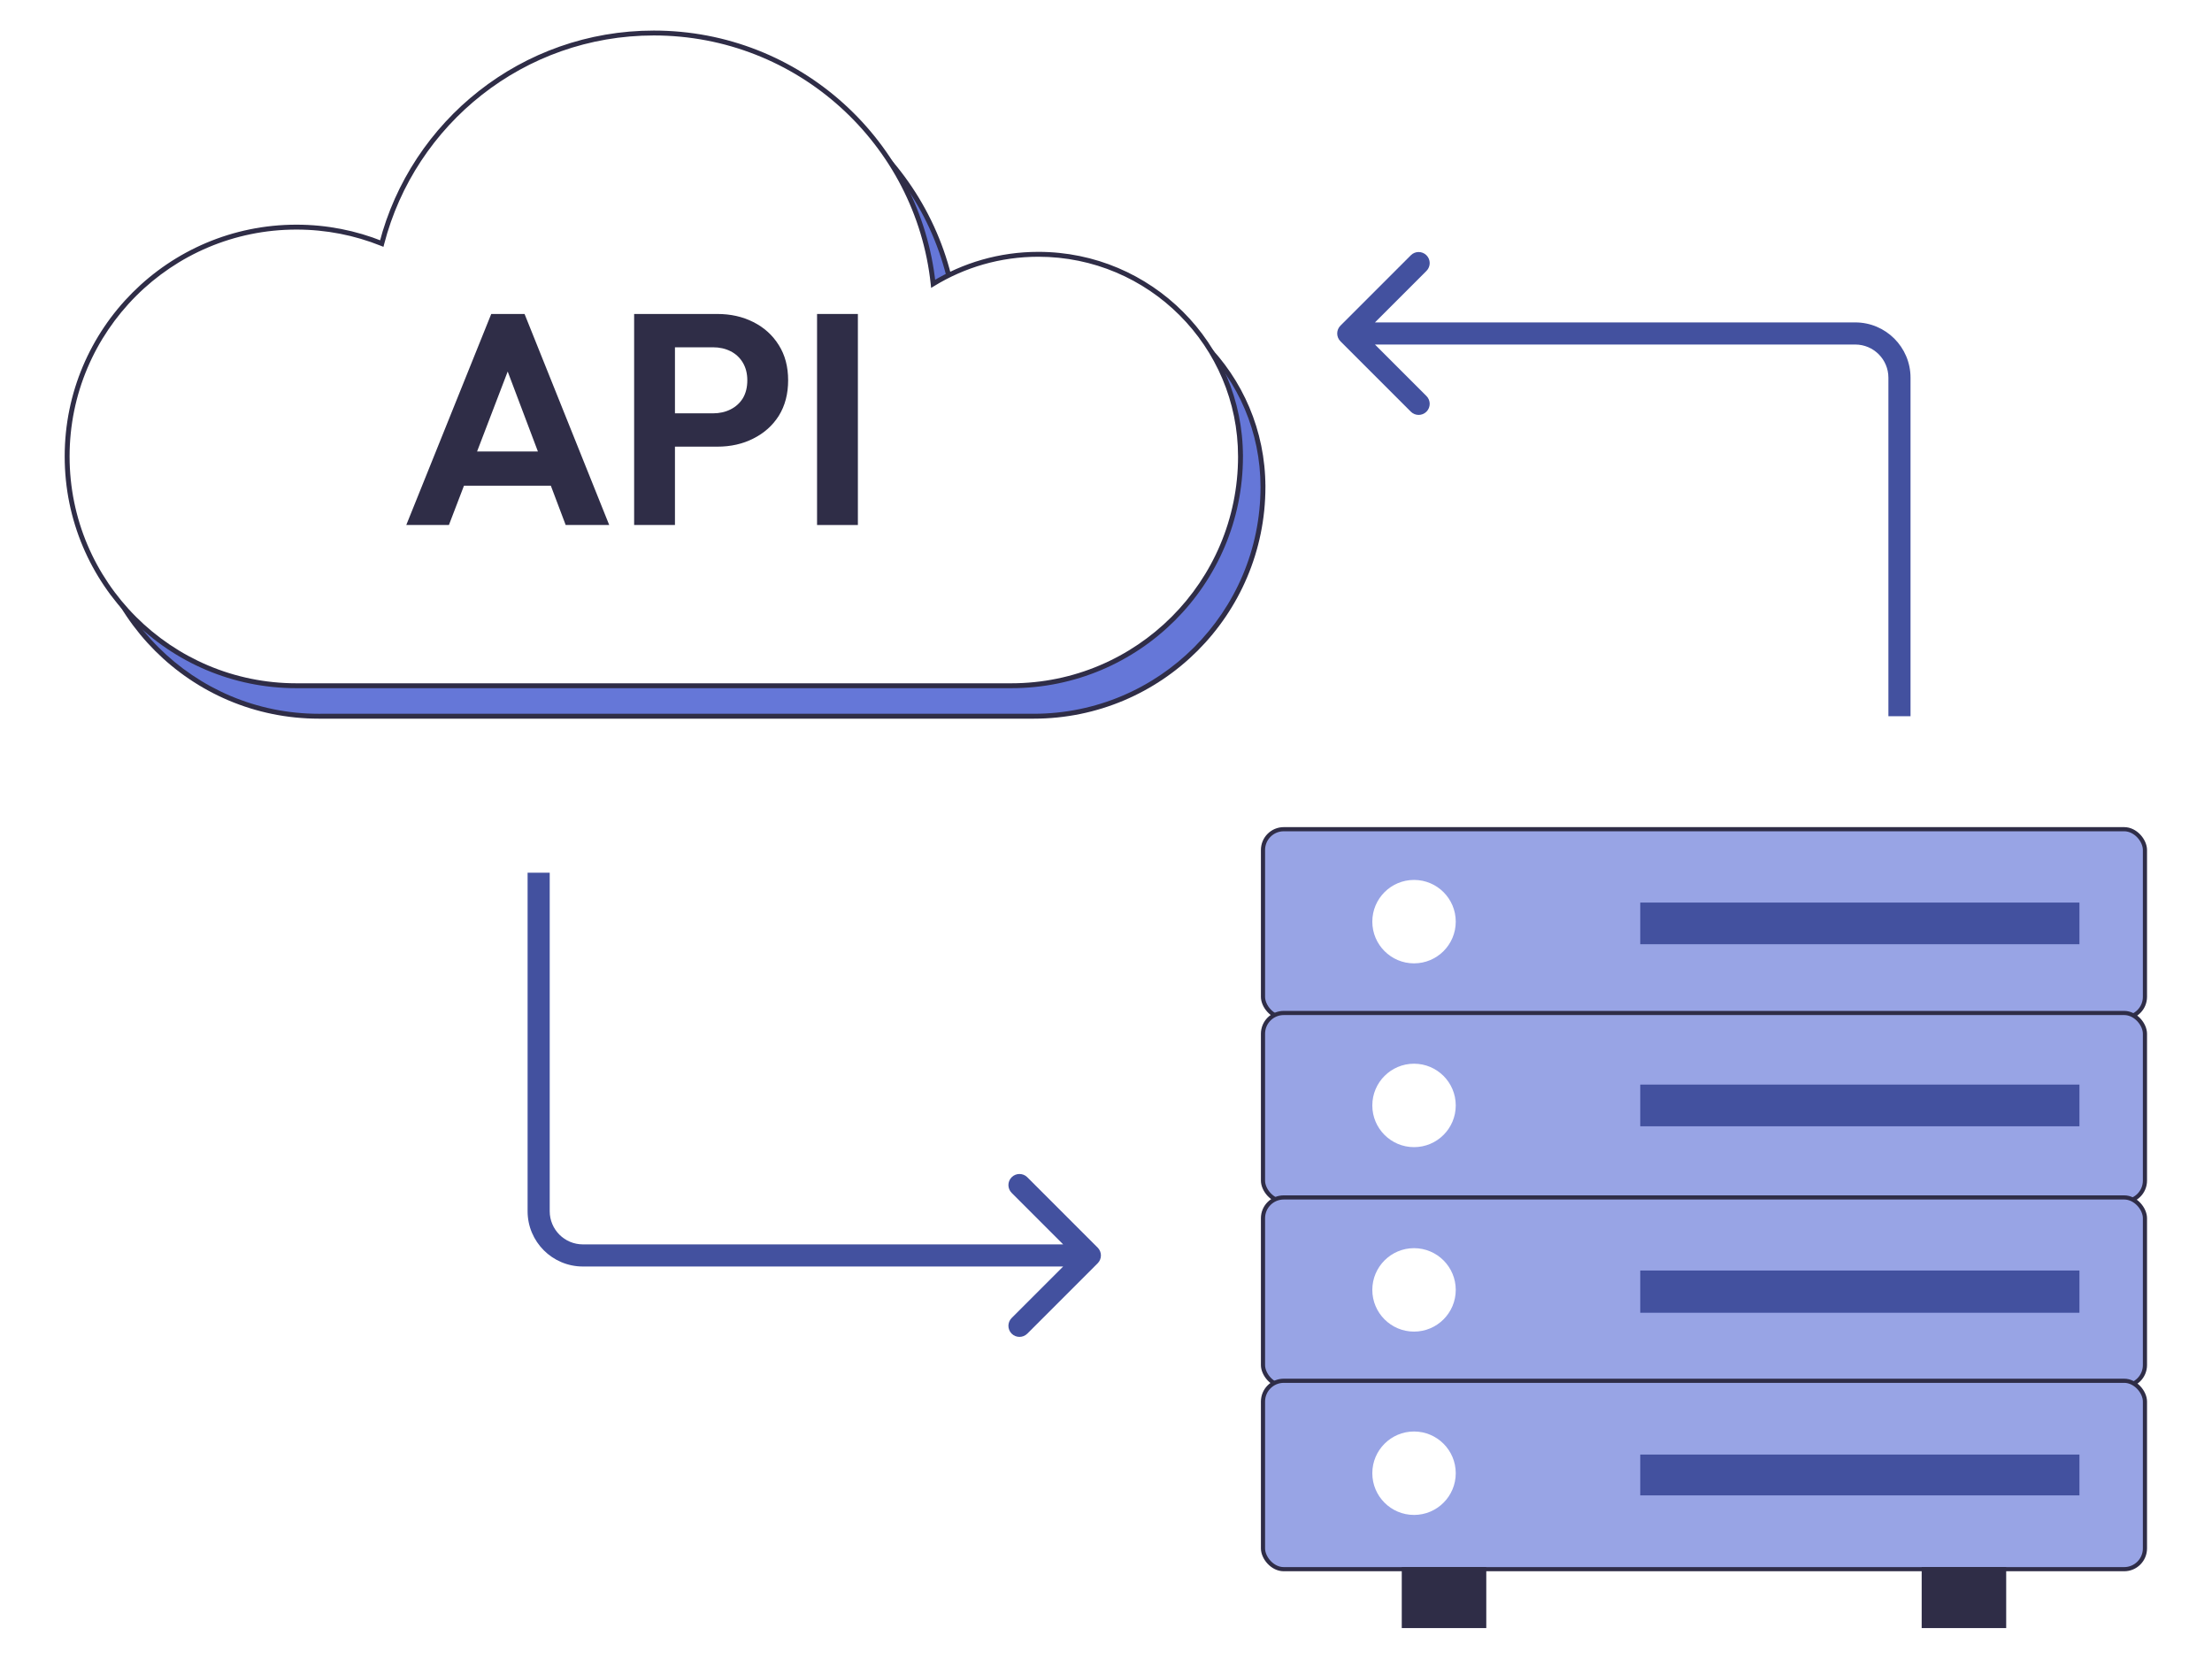
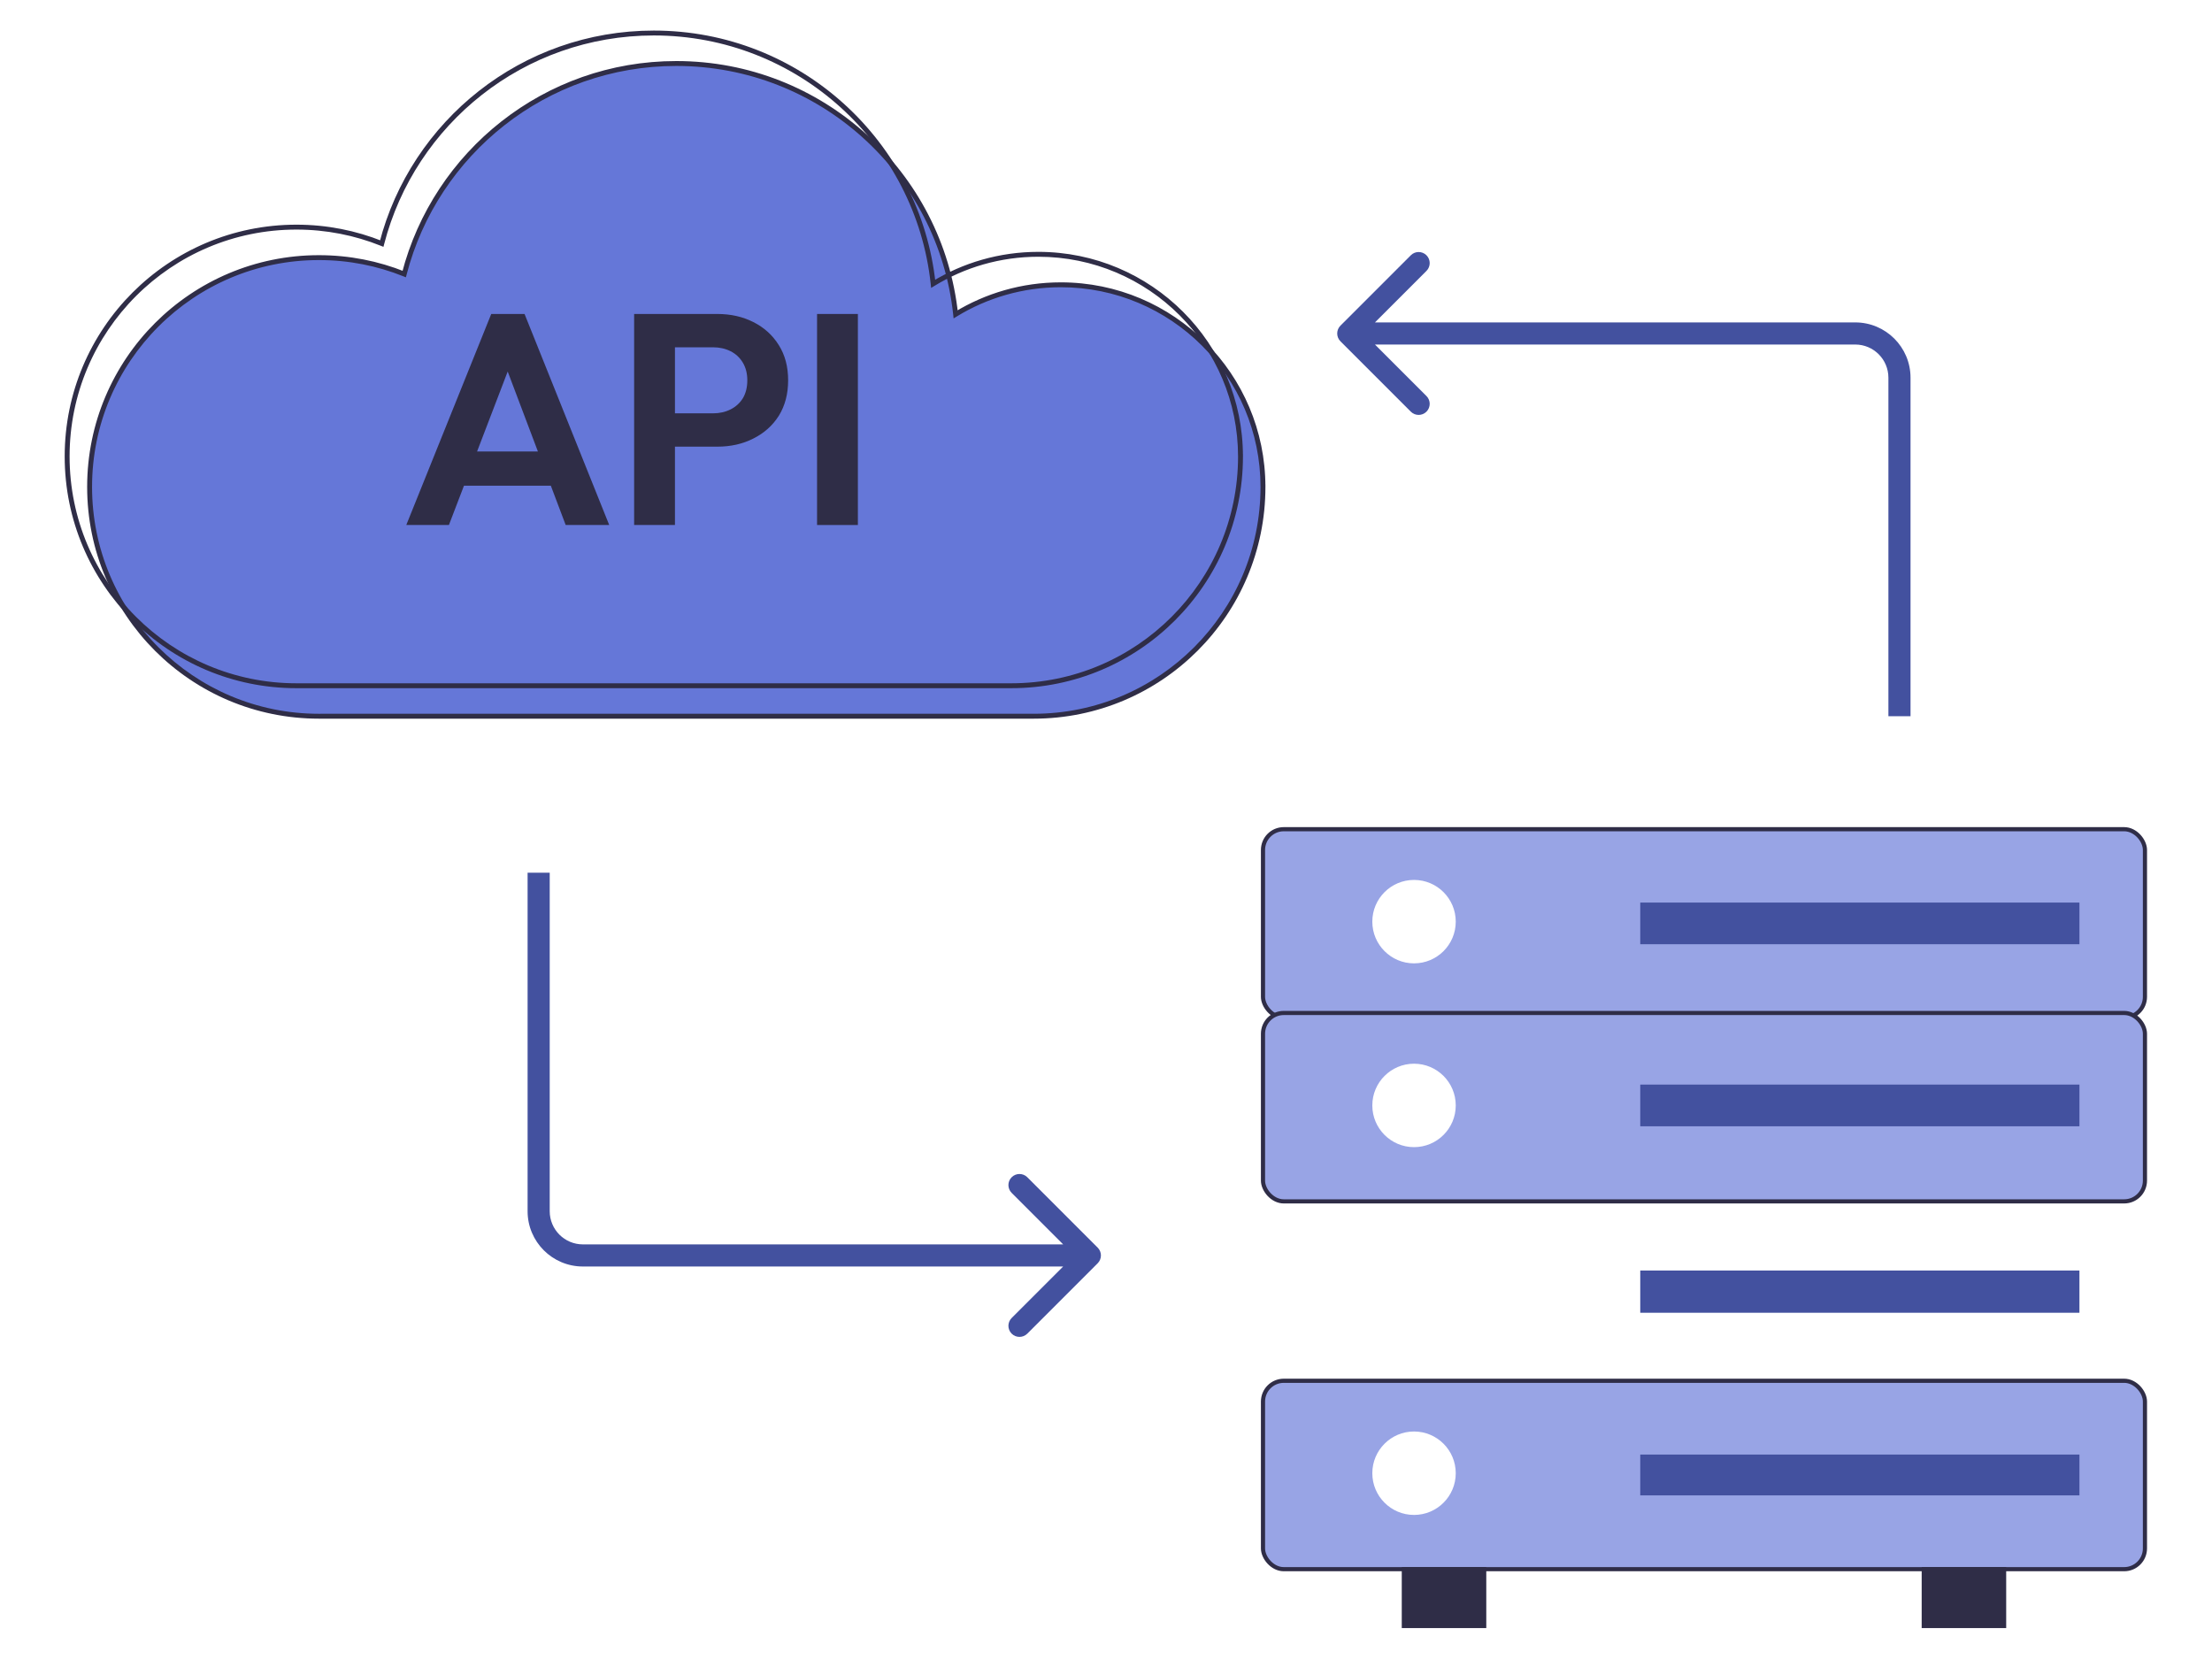
<svg xmlns="http://www.w3.org/2000/svg" width="200" height="150" viewBox="0 0 200 150" fill="none">
  <rect width="200" height="150" fill="white" />
  <rect x="114.195" y="74.973" width="79.742" height="17.034" rx="1.878" fill="#98A4E5" stroke="#2F2D47" stroke-width="0.376" />
  <rect x="114.195" y="91.589" width="79.742" height="17.034" rx="1.878" fill="#98A4E5" stroke="#2F2D47" stroke-width="0.376" />
-   <rect x="114.195" y="108.267" width="79.742" height="17.034" rx="1.878" fill="#98A4E5" stroke="#2F2D47" stroke-width="0.376" />
  <rect x="114.195" y="124.844" width="79.742" height="17.034" rx="1.878" fill="#98A4E5" stroke="#2F2D47" stroke-width="0.376" />
  <rect x="126.93" y="141.878" width="7.265" height="5.138" fill="#2F2D47" stroke="#2F2D47" stroke-width="0.376" />
  <rect x="173.938" y="141.878" width="7.265" height="5.138" fill="#2F2D47" stroke="#2F2D47" stroke-width="0.376" />
  <circle cx="127.851" cy="83.331" r="3.772" fill="white" />
  <circle cx="127.851" cy="99.948" r="3.772" fill="white" />
  <circle cx="127.851" cy="116.626" r="3.772" fill="white" />
  <circle cx="127.851" cy="133.202" r="3.772" fill="white" />
  <rect x="148.305" y="81.606" width="39.709" height="3.767" fill="#43519F" />
  <rect x="148.305" y="98.064" width="39.709" height="3.77" fill="#43519F" />
  <rect x="148.305" y="114.875" width="39.709" height="3.819" fill="#43519F" />
  <rect x="148.305" y="131.516" width="39.709" height="3.69" fill="#43519F" />
  <path fill-rule="evenodd" clip-rule="evenodd" d="M86.404 28.418C89.175 26.725 92.432 25.75 95.917 25.75C106.01 25.75 114.192 33.932 114.192 44.025V44.025H114.193C114.193 55.475 104.91 64.758 93.46 64.758H28.973C28.927 64.758 28.881 64.758 28.834 64.758C17.384 64.758 8.102 55.476 8.102 44.026V44.025C8.102 32.575 17.384 23.293 28.834 23.293C31.561 23.293 34.165 23.819 36.55 24.776C39.375 13.828 49.317 5.741 61.147 5.741C74.255 5.741 85.044 15.67 86.404 28.418Z" fill="#6577D8" />
  <path d="M86.404 28.418L86.184 28.442L86.221 28.789L86.519 28.607L86.404 28.418ZM114.192 44.025H113.971V44.246H114.192V44.025ZM114.193 44.025H114.414V43.804H114.193V44.025ZM28.973 64.758V64.536L28.972 64.536L28.973 64.758ZM8.102 44.025L7.88 44.025V44.025H8.102ZM36.55 24.776L36.467 24.981L36.701 25.075L36.764 24.831L36.55 24.776ZM95.917 25.529C92.39 25.529 89.094 26.516 86.289 28.229L86.519 28.607C89.257 26.935 92.474 25.971 95.917 25.971V25.529ZM114.413 44.025C114.413 33.81 106.132 25.529 95.917 25.529V25.971C105.888 25.971 113.971 34.054 113.971 44.025H114.413ZM114.413 44.025V44.025H113.971V44.025H114.413ZM114.193 43.804H114.192V44.246H114.193V43.804ZM93.46 64.979C105.033 64.979 114.414 55.597 114.414 44.025H113.971C113.971 55.353 104.788 64.536 93.46 64.536V64.979ZM28.973 64.979H93.46V64.536H28.973V64.979ZM28.834 64.979C28.881 64.979 28.928 64.979 28.975 64.979L28.972 64.536C28.926 64.537 28.88 64.537 28.834 64.537V64.979ZM7.88 44.026C7.88 55.598 17.262 64.979 28.834 64.979V64.537C17.506 64.537 8.323 55.353 8.323 44.026H7.88ZM7.88 44.025V44.026H8.323V44.025H7.88ZM28.834 23.072C17.262 23.072 7.88 32.453 7.88 44.025L8.323 44.025C8.323 32.697 17.506 23.514 28.834 23.514V23.072ZM36.632 24.571C34.221 23.604 31.59 23.072 28.834 23.072V23.514C31.532 23.514 34.108 24.035 36.467 24.981L36.632 24.571ZM36.764 24.831C39.565 13.979 49.42 5.963 61.147 5.963V5.52C49.213 5.52 39.185 13.678 36.335 24.721L36.764 24.831ZM61.147 5.963C74.141 5.963 84.836 15.805 86.184 28.442L86.624 28.395C85.253 15.536 74.37 5.52 61.147 5.52V5.963Z" fill="#2F2D47" />
-   <path fill-rule="evenodd" clip-rule="evenodd" d="M34.518 22.019C37.344 11.072 47.285 2.985 59.115 2.985C72.223 2.985 83.013 12.914 84.372 25.661C87.144 23.968 90.401 22.993 93.885 22.993C103.979 22.993 112.161 31.175 112.161 41.268V41.269H112.161C112.161 52.719 102.879 62.001 91.429 62.001H26.803C15.353 62.001 6.07 52.719 6.07 41.269V41.268C6.07 29.818 15.353 20.535 26.803 20.535C29.53 20.535 32.133 21.062 34.518 22.019Z" fill="white" />
  <path d="M34.518 22.019L34.436 22.224L34.67 22.318L34.733 22.074L34.518 22.019ZM84.372 25.661L84.152 25.685L84.189 26.032L84.488 25.85L84.372 25.661ZM112.161 41.269H111.939V41.49H112.161V41.269ZM112.161 41.269H112.383V41.047H112.161V41.269ZM34.733 22.074C37.534 11.222 47.389 3.206 59.115 3.206V2.764C47.182 2.764 37.154 10.921 34.304 21.963L34.733 22.074ZM59.115 3.206C72.109 3.206 82.805 13.049 84.152 25.685L84.592 25.638C83.221 12.779 72.338 2.764 59.115 2.764V3.206ZM84.488 25.85C87.225 24.178 90.442 23.214 93.885 23.214V22.772C90.359 22.772 87.062 23.759 84.257 25.472L84.488 25.85ZM93.885 23.214C103.856 23.214 111.939 31.297 111.939 41.268H112.382C112.382 31.053 104.101 22.772 93.885 22.772V23.214ZM111.939 41.268V41.269H112.382V41.268H111.939ZM112.161 41.49H112.161V41.047H112.161V41.49ZM111.94 41.269C111.94 52.597 102.757 61.78 91.429 61.78V62.223C103.001 62.223 112.383 52.841 112.383 41.269H111.94ZM91.429 61.78H26.803V62.223H91.429V61.78ZM26.803 61.78C15.475 61.78 6.292 52.597 6.292 41.269H5.849C5.849 52.841 15.23 62.223 26.803 62.223V61.78ZM6.292 41.269V41.268H5.849V41.269H6.292ZM6.292 41.268C6.292 29.94 15.475 20.757 26.803 20.757V20.314C15.23 20.314 5.849 29.695 5.849 41.268H6.292ZM26.803 20.757C29.501 20.757 32.077 21.278 34.436 22.224L34.601 21.813C32.19 20.846 29.558 20.314 26.803 20.314V20.757Z" fill="#2F2D47" />
  <path d="M73.875 47.469V28.388H77.566V47.469H73.875Z" fill="#2F2D47" />
  <path d="M60.05 40.385V37.372H64.474C65.053 37.372 65.578 37.254 66.049 37.019C66.519 36.784 66.89 36.449 67.162 36.015C67.433 35.562 67.569 35.02 67.569 34.386C67.569 33.771 67.433 33.237 67.162 32.785C66.89 32.332 66.519 31.989 66.049 31.753C65.578 31.518 65.053 31.401 64.474 31.401H60.05V28.388H64.854C66.067 28.388 67.153 28.632 68.112 29.12C69.089 29.609 69.858 30.306 70.419 31.21C70.98 32.097 71.26 33.156 71.26 34.386C71.26 35.617 70.98 36.684 70.419 37.589C69.858 38.476 69.089 39.163 68.112 39.652C67.153 40.14 66.067 40.385 64.854 40.385H60.05ZM57.336 47.469V28.388H61.027V47.469H57.336Z" fill="#2F2D47" />
  <path d="M36.734 47.469L44.416 28.388H47.428L55.083 47.469H51.147L45.23 31.808H46.587L40.589 47.469H36.734ZM40.806 43.913V40.819H51.066V43.913H40.806Z" fill="#2F2D47" />
  <path d="M99.248 114.219C99.639 113.828 99.639 113.195 99.248 112.805L92.884 106.441C92.494 106.05 91.861 106.05 91.47 106.441C91.079 106.831 91.079 107.464 91.47 107.855L97.127 113.512L91.47 119.168C91.079 119.559 91.079 120.192 91.47 120.583C91.861 120.973 92.494 120.973 92.884 120.583L99.248 114.219ZM47.703 78.905V109.512H49.703V78.905H47.703ZM52.703 114.512H98.541V112.512H52.703V114.512ZM47.703 109.512C47.703 112.273 49.942 114.512 52.703 114.512V112.512C51.046 112.512 49.703 111.168 49.703 109.512H47.703Z" fill="#43519F" />
  <path d="M121.197 29.444C120.807 29.834 120.807 30.468 121.197 30.858L127.561 37.222C127.952 37.613 128.585 37.613 128.975 37.222C129.366 36.831 129.366 36.198 128.975 35.808L123.318 30.151L128.975 24.494C129.366 24.104 129.366 23.47 128.975 23.08C128.585 22.689 127.952 22.689 127.561 23.08L121.197 29.444ZM172.742 64.757L172.742 34.151L170.742 34.151L170.742 64.757L172.742 64.757ZM167.742 29.151L121.904 29.151L121.904 31.151L167.742 31.151L167.742 29.151ZM172.742 34.151C172.742 31.39 170.504 29.151 167.742 29.151L167.742 31.151C169.399 31.151 170.742 32.494 170.742 34.151L172.742 34.151Z" fill="#43519F" />
</svg>